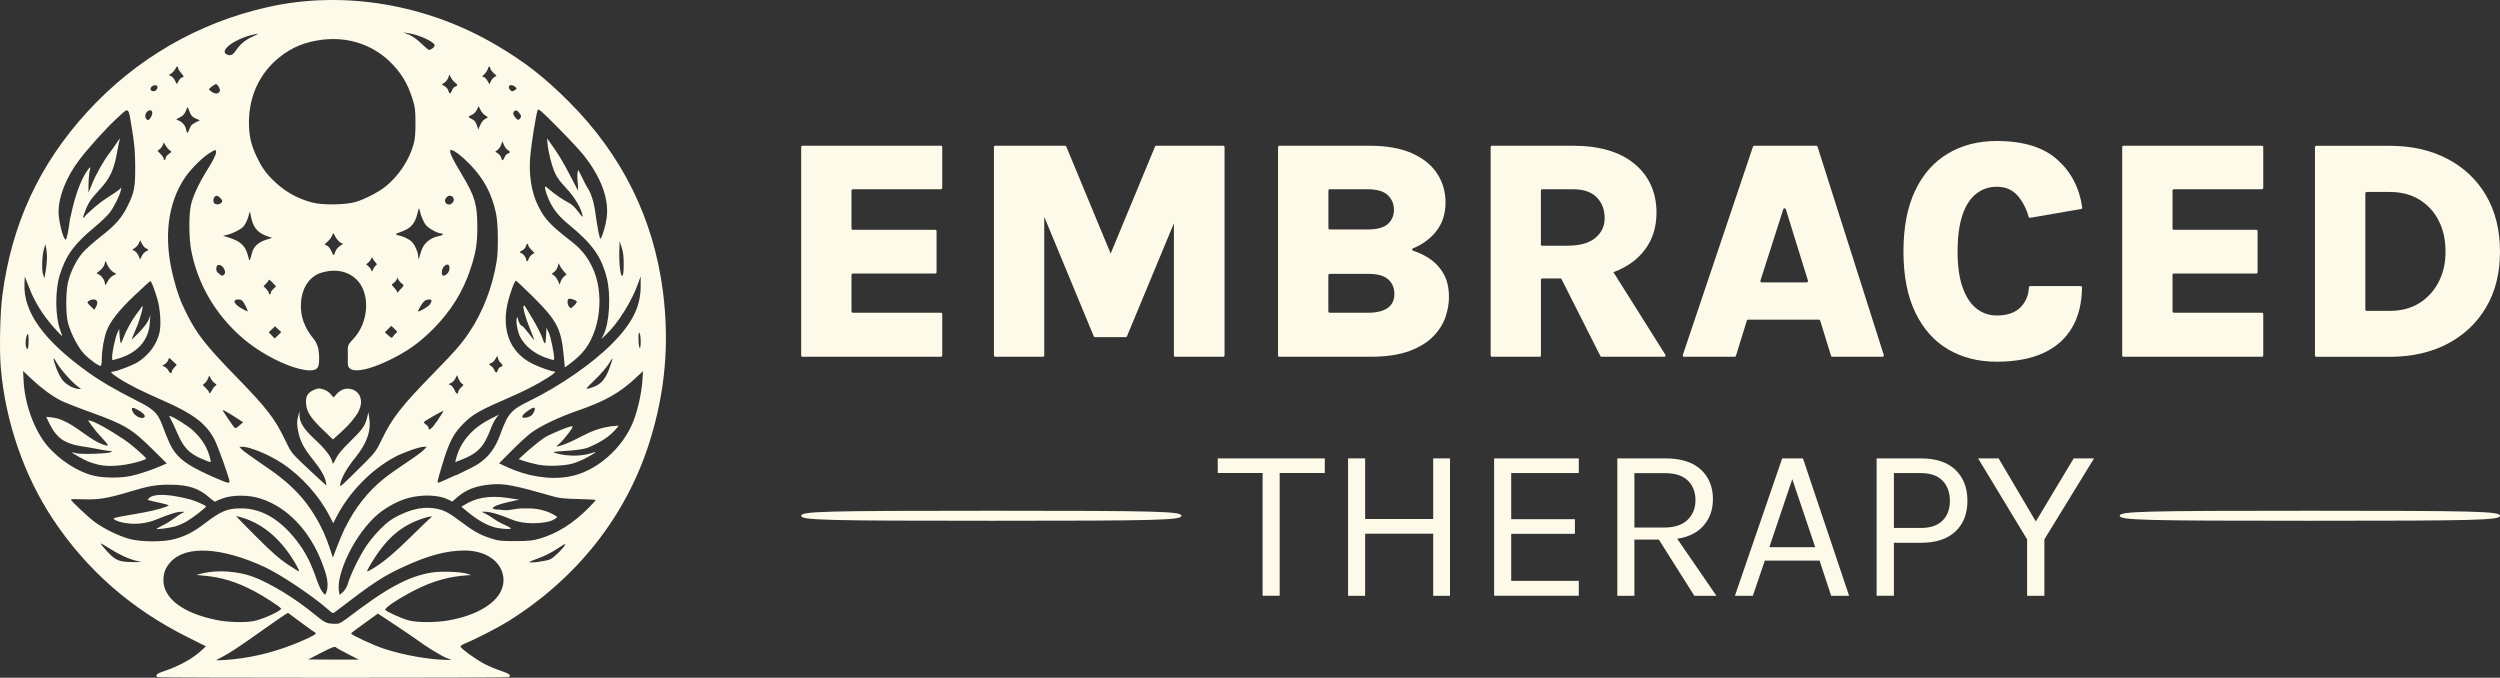
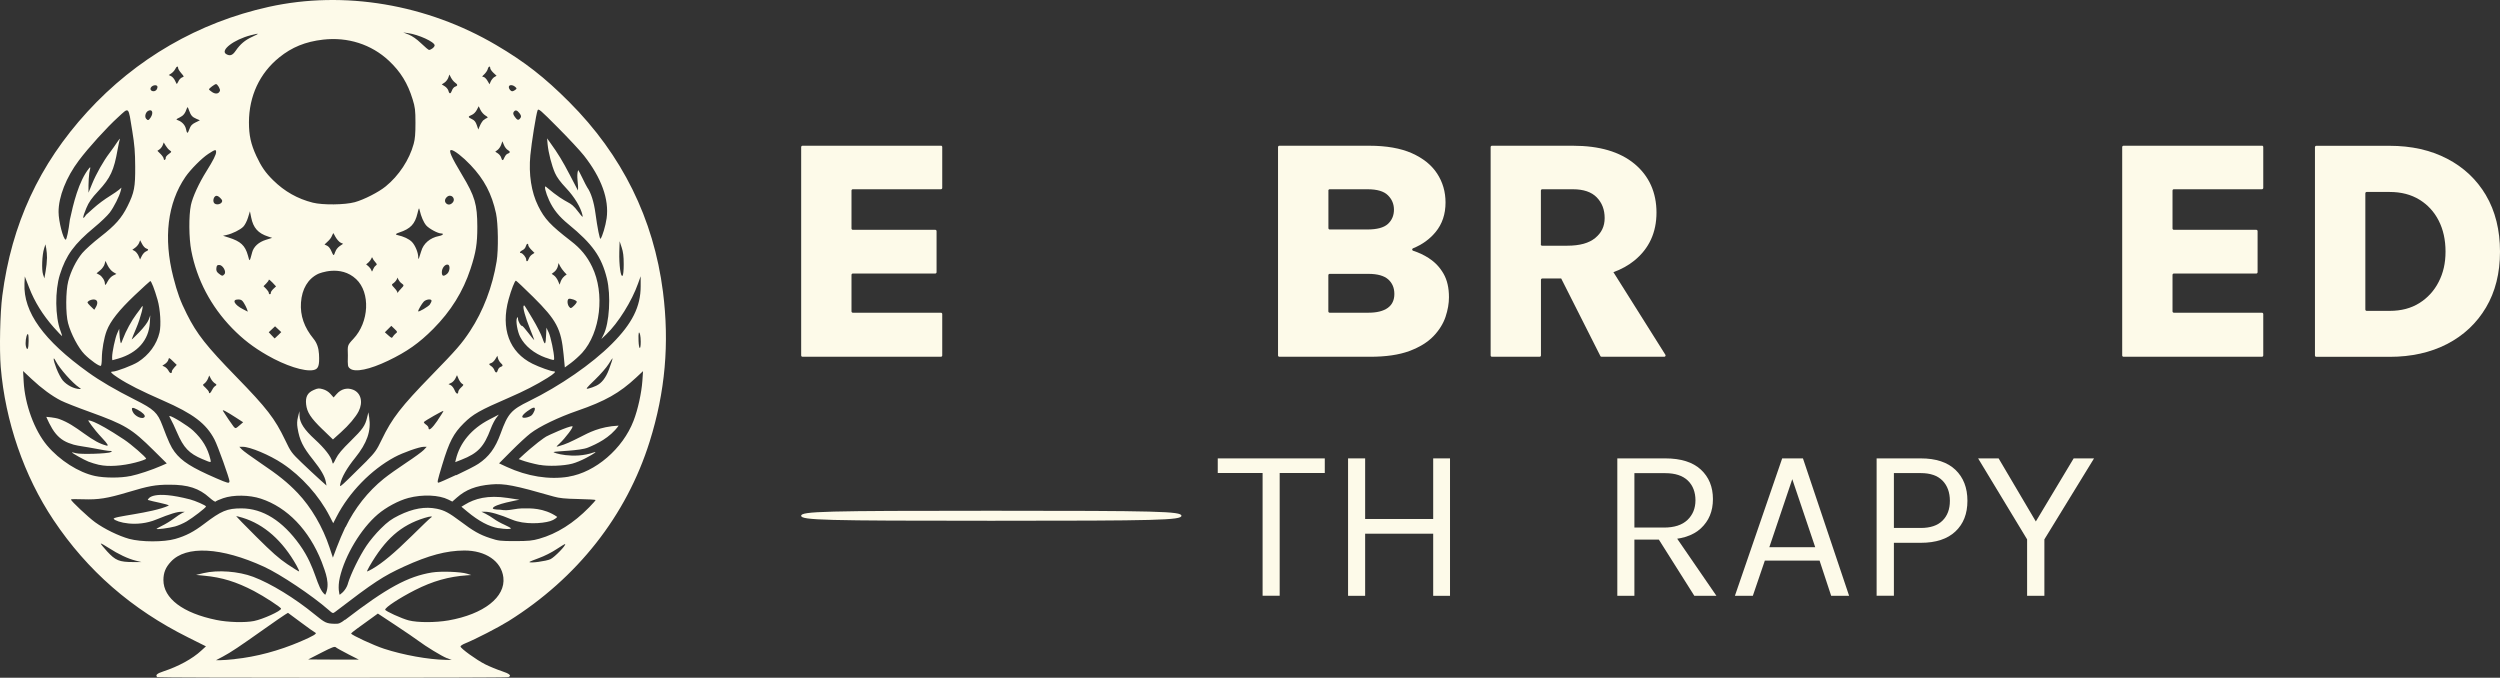
<svg xmlns="http://www.w3.org/2000/svg" id="Layer_2" width="379.1" height="102.77" viewBox="0 0 379.1 102.77">
  <rect x="0" y="0" width="379.1" height="102.77" fill="#333333" stroke="none" />
  <g id="Layer_1-2">
    <path id="path1-30" d="M23.82,102.65c-.28-.28,0-.53.95-.84,2.28-.75,4.42-1.91,5.75-3.15l.71-.65-2.7-1.35c-8.57-4.27-15.28-10.12-20.42-17.81C3.65,72.18.79,63.88.11,55.64c-.22-2.69-.1-8.2.24-10.8,1.41-10.85,5.6-19.91,12.88-27.87C20.63,8.88,30.1,3.4,40.76,1.04c11.4-2.52,23.94-.41,34.48,5.79,4.34,2.55,7.35,4.9,11.08,8.64,8.02,8.03,12.8,17.71,14.21,28.75,1,7.86.35,15.21-2.02,22.76-3.52,11.21-10.95,20.66-21.39,27.2-1.54.96-5.04,2.76-6.55,3.37-.41.16-.74.38-.74.48,0,.29,2.42,2.04,3.75,2.71.66.33,1.78.79,2.48,1.02,1.23.4,1.57.71,1.03.92-.34.13-53.12.12-53.25,0h0l-.02-.03ZM35.59,99.94c3.27-.34,6.71-1.26,10-2.67,1.93-.83,2.56-1.21,2.22-1.34-.11-.04-1.09-.73-2.17-1.54l-1.97-1.46-.43.26c-.24.14-1.65,1.12-3.14,2.17-3.87,2.74-5.08,3.55-6.28,4.19l-1.06.56h.68c.37,0,1.35-.07,2.16-.16h-.01ZM52.78,99.19c-.9-.46-1.73-.92-1.85-1.03-.17-.17-.55-.03-2.19.81-1.09.56-1.99,1.02-2.01,1.03,0,.01,1.71.02,3.83.02h3.85l-1.64-.83h0ZM67.78,99.81c-.8-.31-3.23-1.8-4.33-2.63-.4-.31-1.95-1.36-3.44-2.35l-2.71-1.79-1.13.82c-.62.45-1.53,1.11-2.02,1.46s-.9.69-.9.75c0,.21,3.47,1.82,5,2.31,2.91.95,6.7,1.63,9.3,1.68l.94.02-.7-.28h-.01ZM52.34,93.99c6.3-4.84,9.52-6.59,13.17-7.18,1.38-.22,4.35-.11,5.32.19l.63.2-.63.04c-2.79.19-5.2.87-7.92,2.25-2.35,1.2-4.5,2.61-4.5,2.96,0,.21,2.52,1.36,3.59,1.63,1.34.34,4.02.34,6,0,5.36-.94,8.68-3.54,8.33-6.52-.29-2.46-2.69-4.1-5.95-4.08-2.72.02-5.38.73-9.08,2.42-3.23,1.48-4.58,2.37-10.47,6.88-.35.27-.37.26-1.01-.3-2.46-2.16-7.35-5.43-9.78-6.54-6.47-2.97-11.83-3.26-14.13-.76-.81.87-1.12,1.66-1.13,2.77,0,2.79,2.94,5.02,8.04,6.06,1.75.36,4.32.43,5.69.16,1.36-.27,4.11-1.52,4.11-1.87,0-.2-2.55-1.86-4.11-2.68-2.68-1.4-4.86-2.07-7.53-2.32l-1.25-.12,1.12-.27c2.18-.52,5.32-.28,7.55.56,2.67,1.01,6.29,3.22,9.33,5.71,1.56,1.28,1.78,1.38,3.03,1.41.63.02.84-.07,1.56-.62h0l.02.02ZM48.77,85.18c-1.91-4.82-5.2-8.24-9.2-9.56-1.74-.58-4.2-.61-5.74-.07-.58.2-1.09.43-1.14.51s-.45-.18-.89-.57c-1.62-1.46-3.28-2-6.13-1.99-2.09,0-3.13.19-6.28,1.14-3.1.93-4.48,1.15-6.73,1.07-1.05-.04-1.91-.03-1.91.03,0,.22,2.64,2.7,3.67,3.45,1.42,1.03,3.58,2.08,5.16,2.52,1.82.5,5.27.51,7,.01,1.63-.47,2.8-1.08,4.38-2.28,2.6-1.98,3.48-2.35,5.65-2.35,3.24,0,6.24,1.88,8.85,5.54,2.56,3.59,2.47,6.46,3.86,7.57.82-1.59.04-3.41-.54-5h0v-.02ZM23.72,80.2s.39-.26.86-.48,1.26-.7,1.76-1.07,1.07-.76,1.29-.86l.39-.18h-.48c-.64-.02-1.7.3-3.84,1.17-2.98,1.24-6.07.39-6.45-.09-.31-.39,5.72-.84,8.34-2.02,0-.21-2.53-.63-3.18-.86.08-.27.77-1.53,6.41-.08.78.2,2.42.92,2.42,1.07,0,.18-1.99,1.71-2.94,2.27-.49.29-1.28.63-1.75.76-.93.25-2.81.5-2.81.36h-.02ZM52.75,88.5c.49-1.57,1.75-4.14,2.81-5.73.49-.74,1.47-1.92,2.19-2.62,1.04-1.03,1.59-1.43,2.74-2,2.14-1.05,3.98-1.37,5.77-1,1.14.24,1.84.62,3.51,1.87,2.01,1.52,2.98,2.07,4.55,2.58,1.27.42,1.54.45,3.79.45,2.04,0,2.62-.06,3.67-.36,2.66-.75,5.21-2.36,7.56-4.76.55-.56.99-1.06.98-1.11,0-.05-1.2-.12-2.64-.15-2.03-.04-2.86-.13-3.71-.37-5.95-1.71-7.51-2.02-9.51-1.84-2.29.2-3.81.78-5.19,2l-.68.6-.6-.3c-1.4-.71-3.91-.82-6.06-.25-1.48.39-3.39,1.41-4.65,2.49-2.54,2.17-4.96,6.19-5.75,9.58-.37,1.6-.03,2.61-.03,2.61,0,0,.89-.5,1.26-1.67h0v-.02ZM75.6,80.1c-1.45-.25-3.01-1.08-4.73-2.51l-.9-.75.51-.31c1.51-.92,3.46-1.49,6.53-1.02l1.76.27s-4.02.7-4.04,1.31c0,.2,1.11.2,1.11.2,1.49.27,2.01-.25,3.88-.2.45.01,2.75-.14,4.77,1.29,0,.06-.43.45-1.05.64-1.26.39-3.95.54-5.76-.21-1.91-.8-3.35-1.22-4.15-1.21h-.52l.63.31c.34.17.91.52,1.25.77s1.06.66,1.6.89c.54.24.98.49.98.55,0,.15-.91.13-1.88-.04v.02ZM44.97,85.76c-2.11-3.77-4.91-6.25-8.19-7.25-.51-.16-.95-.26-.97-.24-.02.02,1.34,1.42,3.04,3.11,2.38,2.37,3.45,3.32,4.72,4.17.9.6,1.7,1.1,1.77,1.1s-.09-.4-.37-.89ZM56.5,86.24c1.49-.86,3.3-2.37,5.93-4.96,1.48-1.46,2.78-2.71,2.89-2.77.44-.27-.04-.25-.95.03-3.6,1.12-5.96,3.2-8.37,7.38-.24.41-.38.74-.33.74s.43-.19.84-.42h0ZM20.59,85.02c-1.17-.29-2.66-.99-4.1-1.93-.67-.44-1.21-.73-1.21-.66s.43.6.96,1.18c1.27,1.38,1.84,1.62,3.96,1.62h1.25s-.86-.21-.86-.21ZM83.48,84.79c.62-.3,2.39-2.12,2.22-2.29-.03-.03-.62.32-1.31.78-.73.49-1.85,1.05-2.68,1.35-.78.28-1.43.55-1.43.59,0,.22,2.56-.12,3.2-.43h0ZM52.4,79.94c1.38-2.86,3.39-5.41,5.81-7.36.66-.53,2.19-1.62,3.39-2.41s2.39-1.66,2.65-1.93l.46-.49h-.44c-.67,0-3.16.88-4.44,1.57-3.56,1.92-6.88,5.33-8.79,9.03l-.51.99-.55-1.07c-1.56-3.05-4.26-6.07-7.16-7.99-1.92-1.28-4.9-2.53-6.02-2.53h-.51l.38.4c.21.22,1.41,1.1,2.67,1.95,2.89,1.95,4.26,3.05,5.8,4.66,2.03,2.13,3.81,5.16,4.83,8.26l.51,1.54.59-1.57c.32-.86.91-2.24,1.3-3.06h.03ZM55.64,69.86c1.23-1.25,1.49-1.61,2.24-3.18,1.57-3.26,2.93-5.01,7.58-9.79,3.77-3.87,4.56-4.78,5.82-6.69,2-3.04,3.4-6.72,4.03-10.57.29-1.75.23-5.75-.09-7.26-.65-3-1.79-5.16-3.86-7.34-1.16-1.23-2.51-2.28-2.93-2.28-.46,0-.02,1.01,1.64,3.78,1.95,3.25,2.3,4.44,2.31,7.86,0,2.57-.2,3.85-1.03,6.38-1.14,3.46-2.97,6.4-5.66,9.11-2.14,2.15-3.98,3.45-6.84,4.82-2.8,1.34-5.01,1.8-5.77,1.19-.35-.28-.37-.38-.33-1.98-.03-1.52-.13-1.5.83-2.52,2.4-2.54,2.61-7.01.43-9.06-2.37-2.23-5.6-.88-5.79-.79-1.53.75-2.43,2.27-2.58,4.33-.14,1.98.48,3.77,1.91,5.51q.74.9.82,2.3c.1,1.77-.08,2.3-.86,2.44-1.36.26-4.24-.67-6.99-2.25-2.14-1.23-3.69-2.43-5.33-4.11-3.21-3.31-5.33-7.34-6.18-11.73-.37-1.91-.4-5.32-.06-6.93.26-1.24,1.21-3.31,2.37-5.16,1.02-1.63,1.45-2.49,1.45-2.88,0-.44-.13-.41-1.19.28-.98.64-2.68,2.35-3.46,3.48-2.72,3.97-3.36,9.28-1.84,15.21.62,2.41,1.07,3.64,2.05,5.59,1.52,3.04,2.97,4.87,7.48,9.5,4.66,4.78,5.87,6.35,7.43,9.61.86,1.8.96,1.94,2.52,3.44.9.86,2.11,1.99,2.69,2.51l1.06.95-.1-.55c-.16-.87-.74-1.86-1.95-3.38-1.53-1.91-2.04-2.95-2.34-4.8-.1-.61-.08-1.11.07-1.7l.21-.84.02.7c.03,1.05.72,2.1,2.34,3.58,1.46,1.34,2.43,2.57,2.61,3.36.11.45.12.44.57-.47.33-.67.95-1.4,2.22-2.64,1.85-1.82,2.21-2.33,2.51-3.59l.19-.78.12.76c.32,2.06-.31,3.89-2.12,6.14-1.26,1.56-2.07,2.98-2.26,3.96-.1.52-.07.51,1.27-.78.76-.73,2-1.95,2.77-2.73h0ZM48.92,65.13c-1.8-1.74-2.37-2.62-2.5-3.82-.12-1.14.21-1.76,1.15-2.17.63-.28.79-.29,1.4-.12.43.12.86.39,1.15.72l.47.53.47-.53c.67-.76,1.59-1,2.49-.64,1.18.47,1.54,1.87.84,3.26-.44.87-1.48,2.11-2.7,3.2l-1.2,1.08-1.57-1.52h0ZM34.81,73.02c0-.44-1.78-5.41-2.29-6.38-1.27-2.42-3.22-3.9-7.79-5.9-3.35-1.47-5.3-2.45-6.84-3.46-1.06-.7-1.26-.93-.8-.93.54,0,3.04-.95,3.84-1.46,1.66-1.06,2.84-2.67,3.26-4.47.26-1.11.12-3.5-.3-4.96-.46-1.61-.96-2.89-1.11-2.84-.07.03-1.14,1.01-2.38,2.18-2.35,2.23-3.67,3.9-4.22,5.35-.41,1.06-.73,2.9-.74,4.19,0,.58-.07,1.08-.14,1.13-.21.13-1.58-.83-2.48-1.74-.93-.94-2.07-3.1-2.5-4.73-.38-1.42-.36-4.82.02-6.33.39-1.53,1.22-3.19,2.13-4.29.43-.51,1.67-1.63,2.77-2.48,2.25-1.75,3.2-2.83,4.1-4.64,1.02-2.06,1.18-2.88,1.16-6.02-.01-2.18-.1-3.27-.44-5.36-.62-3.85-.44-3.67-2.15-2.11-1.73,1.57-4.51,4.64-5.95,6.56-1.92,2.55-3.09,5.51-3.08,7.82,0,1.41.72,4.19,1.08,4.19.15,0,.43-1.33.64-3.05.49-2.26,1.32-5.85,2.93-7.8.32-.39.08.29.01.73-.06.45-.12,1.3-.12,1.91v1.09l.54-1.33c.64-1.56,1.73-3.48,2.65-4.69.36-.47.88-1.21,1.16-1.64.28-.43.46-.64.4-.47s-.2.88-.33,1.56c-.56,3.18-1.09,4.33-2.91,6.29-1.08,1.16-1.45,1.7-1.84,2.62-.61,1.47-.63,1.93-.03,1.01l.43-.38.61-.55c.83-.74,1.69-1.38,2.72-2.02.47-.29,1.03-.68,1.23-.85l.37-.32-.11.47c-.19.8-1.02,2.46-1.67,3.32-.34.45-1.39,1.46-2.33,2.23-3.07,2.54-4.31,4.25-5.23,7.18-.76,2.42-.72,6.39.09,8.51.16.42.27.79.25.82-.02.02-.6-.59-1.29-1.36-1.64-1.86-2.89-3.87-3.7-5.98l-.67-1.72-.05,1.1c-.18,4.31,2.9,8.59,9.66,13.44,1.82,1.31,4.15,2.67,7.07,4.14s3.45,1.96,4.19,3.93c.91,2.41,1.29,3.25,1.84,3.98,1.07,1.43,2.59,2.4,6.36,4.03,1.68.73,1.95.8,1.95.48h.03ZM30.71,69.63c-2.05-.87-2.87-1.73-3.87-4.06-.34-.8-.76-1.68-.93-1.97s-.27-.53-.22-.53c.4,0,2.81,1.49,3.6,2.23,1.42,1.33,2.2,2.63,2.62,4.37.12.52.13.52-1.19-.04h0ZM17,54.18c0-.76.46-2.95.78-3.65l.3-.67.03.7c.02.39.07.91.13,1.17.1.47.1.46.39-.31.45-1.21,1.34-2.84,2.04-3.76.35-.45.71-.96.81-1.11.45-.73-.16,1.69-.81,3.19-.38.9-.7,1.68-.7,1.73s.52-.44,1.16-1.11c.7-.73,1.26-1.47,1.41-1.87l.25-.67-.07,1.14c-.16,2.62-1.87,4.56-4.77,5.41-.47.14-.87.25-.9.25s-.05-.2-.05-.45h0ZM69.19,72.06c1.37-.64,2.88-1.41,3.34-1.72,1.61-1.07,2.57-2.37,3.38-4.59,1.1-3.03,1.6-3.6,4.31-4.92,4.69-2.3,9.53-5.64,12.57-8.69,3.08-3.08,4.37-5.67,4.36-8.74v-1.51l-.39,1.09c-.94,2.67-3.02,6.01-4.83,7.73l-.74.7.32-.63c.9-1.75,1.15-5.98.52-8.55-.82-3.31-2.17-5.22-5.84-8.23-1.42-1.16-2.28-2.23-2.92-3.62-.55-1.2-.82-2.35-.47-2.05,3.65,3.08,3.4,1.81,4.93,3.84.59.78.68.86.6.47-.26-1.18-1.22-2.78-2.48-4.11-.87-.92-1.41-1.65-1.69-2.29-.5-1.12-1-3.09-1.12-4.35l-.08-.91.43.6c1.25,1.73,1.92,2.84,3.03,4.97l1.22,2.34c.11-.99-.29-2.15.03-3.1.14.09,1.14,2.29,1.37,2.62.57.79,1.02,2.21,1.25,3.92.3,2.24.66,4.01.77,3.88.27-.3.77-1.97.93-3.12.39-2.87-.79-6.13-3.45-9.51-.54-.69-2.31-2.59-3.93-4.22-2.68-2.7-2.96-2.94-3.09-2.63-.22.54-.92,4.91-1.1,6.82-.27,2.88.15,5.6,1.19,7.69.98,1.98,1.85,2.9,4.95,5.3,1.51,1.16,2.46,2.32,3.23,3.92,1.95,4.02,1.27,9.96-1.51,13.04-.42.46-1.18,1.15-1.69,1.53l-.94.69-.19-1.99c-.37-3.88-1.06-5.18-4.62-8.71-1.37-1.35-2.54-2.46-2.61-2.46-.17,0-.7,1.37-1.1,2.81-1.23,4.46.1,8.05,3.62,9.79,1,.5,2.82,1.15,3.2,1.15.45,0,.16.31-.94,1-1.7,1.06-3.52,1.99-5.8,2.98-4.47,1.93-5.49,2.51-6.88,3.89-1.56,1.55-2.21,2.79-3.27,6.3-.76,2.53-.8,2.71-.56,2.71.09,0,1.28-.52,2.65-1.16h0l.04.03ZM69.13,69.66c.6-2.53,2.38-4.65,5.06-6.04l1.45-.75-.41.54c-.22.29-.59,1.01-.81,1.6-1.04,2.76-1.95,3.72-4.44,4.7l-.95.37s.1-.42.1-.42ZM82.77,54.25c-1.76-.63-3.18-1.78-3.89-3.16-.42-.81-.7-2.47-.49-2.84.14-.23.16-.22.16.09,0,.39.45,1.16.61,1.07.06-.03.49.46.96,1.08s.88,1.12.9,1.1c.02-.02-.28-.8-.66-1.75-.69-1.69-1.13-3.29-.95-3.47.11-.11-.01-.3,1.35,1.97.64,1.06,1.31,2.39,1.5,2.96.39,1.16.49,1.04.56-.67l.04-.94.35.74c.3.64.82,3.1.82,3.91,0,.34-.01.34-1.26-.1h0ZM19.75,72.2c1.24-.26,3.29-.94,4.7-1.56l.84-.37-1.98-1.96c-3.35-3.32-4.32-3.9-9.74-5.86-1.87-.67-3.81-1.44-4.32-1.7-1.36-.69-2.95-1.86-4.44-3.26l-1.31-1.23.09,1.64c.19,3.45,1.63,7.36,3.54,9.64,1.91,2.27,4.8,4.11,7.28,4.64,1.45.31,3.88.32,5.33.01h0ZM15.05,70.5c-.52-.12-1.25-.34-1.64-.5-.66-.26-2.5-1.29-2.5-1.4,0-.03.26.03.59.12.74.21,4.87.08,5.28-.16.28-.16.26-.18-.13-.18-.24,0-1.29-.17-2.34-.38s-2.48-.38-3.14-.57c-1.14-.33-1.94-.75-2.7-1.65-.77-.89-1.45-2.57-1.45-2.57,0,0,1.32.1,1.93.32,1.37.49,2.42,1.22,3.77,2.19,1.56,1.12,2.37,1.56,3.43,1.85q.56.15-.62-1.1c-1.51-1.6-2.16-2.71-2.16-2.71,0,0,.6-.32,5.44,2.89,1.1.73,3.33,2.67,3.35,2.9,0,.09-.73.36-1.63.59-2,.52-4.15.66-5.47.35h-.01ZM86.22,72.28c4.06-.66,8.22-4.23,9.85-8.47.66-1.7,1.21-4.22,1.34-6.05l.1-1.48-1.04.97c-2.52,2.35-4.7,3.58-8.93,5.04-2.84.98-5.74,2.37-7.11,3.43-.56.43-1.86,1.63-2.88,2.66l-1.87,1.88,1.16.54c3.12,1.44,6.43,1.97,9.37,1.49h.01ZM81.85,70.51c-1.1-.22-2.15-.5-2.79-.74l-.4-.15c2.52-2.37,3.94-3.29,4.16-3.42.22-.14,3.43-1.61,3.97-1.56.28.02-1.07,1.81-1.96,2.63-.51.47-.53.51-.17.41,1.24-.35,1.79-.64,3.43-1.46,1.1-.55,2.79-1.53,5.72-1.68-1.31,1.87-3.43,2.83-4.65,3.33s-4.87.54-5.2.67c-.25.1,3.04,1.15,6.09.06.63-.22,0,.22-1.17.84-.64.34-1.59.74-2.11.87-1.29.34-3.68.43-4.92.18h0v.02ZM66.36,63.73c.52-.75.91-1.39.88-1.42-.07-.07-2.85,1.51-2.96,1.69-.04.07.1.24.31.38s.39.36.39.49c0,.55.52.13,1.39-1.13h0ZM36.35,64.48l.52-.45-1.1-.71c-1.46-.94-2.12-1.29-1.96-1.01.3.5,1.39,2.11,1.6,2.36.3.35.32.35.94-.19ZM21.93,63.21c.14-.23-.3-.67-1.1-1.1-.78-.42-.98-.34-.72.29.3.73,1.53,1.28,1.82.81ZM80.61,62.98c.16-.14.35-.46.44-.71.22-.64-.16-.6-1.11.1-.92.68-1,1.09-.18.96.31-.05.69-.21.85-.35h0ZM69.5,59.38c0-.13.19-.41.43-.63.4-.37.41-.41.14-.56-.16-.09-.39-.42-.53-.73l-.24-.57-.24.49c-.13.27-.42.58-.64.68l-.41.19.34.16c.19.09.45.43.59.77.23.58.55.69.55.19h.01ZM32.16,59.15c.11-.26.34-.55.51-.64q.31-.17-.05-.36c-.2-.11-.48-.42-.63-.7l-.26-.51-.2.49c-.11.27-.35.59-.52.71-.31.22-.31.23.18.68.27.25.49.54.49.63,0,.34.28.16.47-.3h0ZM11.99,58.75c-1.02-.68-2.94-2.85-3.52-3.96-.48-.94-.43-.25.09,1.09.27.7.71,1.52.97,1.82.63.72,1.68,1.26,2.53,1.29.27.01.26-.02-.08-.24h.01ZM90.42,58.49c.8-.37,1.44-1.19,1.91-2.43.38-1,.61-1.74.55-1.74-.02,0-.3.41-.6.9s-1.23,1.56-2.06,2.36c-1.38,1.33-1.46,1.45-.99,1.34.28-.06.82-.25,1.2-.43h-.01ZM26.06,56.31c0-.1.17-.36.37-.58l.37-.4-.59-.57c-.58-.56-.59-.56-.68-.21-.05.2-.27.48-.5.63l-.41.27.37.18c.2.1.46.38.58.61.2.41.5.45.5.07h0ZM75.5,56.12c.05-.21.24-.42.41-.48.39-.12.39-.27.01-.61-.16-.15-.34-.45-.4-.68l-.1-.4-.31.51c-.17.28-.45.55-.62.59-.39.1-.39.23.01.48.18.11.38.37.46.58.19.49.41.49.53,0h0ZM4.34,51.71c0-.86-.05-1.16-.17-1.03-.22.22-.37,1.33-.24,1.84.2.79.41.39.41-.8h0ZM97.16,51.82c0-.39-.04-.86-.09-1.05-.19-.71-.29-.32-.24.93.05,1.35.33,1.46.33.13h0ZM42.16,50.85l.49-.49-.47-.44-.47-.44-.48.45-.48.45.43.46c.24.25.44.47.46.48,0,0,.25-.2.52-.48h0ZM60.01,50.57c.28-.23.28-.25-.19-.7l-.48-.46-.49.49-.49.49.53.47c.47.42.54.44.67.21.08-.14.28-.37.44-.5h.01ZM37.45,46.86c-.09-.24-.3-.66-.48-.94-.26-.41-.41-.51-.85-.51-1.01,0-.6.81.77,1.5.36.18.66.34.68.35s-.04-.17-.13-.41h0ZM65.19,46.16c.13-.19.25-.44.25-.55,0-.34-.86-.23-1.2.15-.3.33-.83,1.24-.83,1.44s1.56-.71,1.79-1.04h-.01ZM14.58,46.5c.33-.64.18-1.09-.38-1.09-.24,0-.56.1-.73.22-.29.22-.29.24.24.78.3.31.56.56.58.56s.15-.21.29-.48h0ZM87.47,45.77c0-.22-1.02-.58-1.25-.44-.25.15-.19.88.09,1.2.24.27.27.26.7-.14.25-.23.45-.51.45-.61h.01ZM41.06,44.4c0-.13.18-.39.4-.6l.4-.37-.55-.59c-.3-.32-.55-.51-.55-.41s-.18.35-.4.57l-.4.4.4.4c.22.22.4.49.4.61s.07.21.16.21.16-.1.16-.23h-.02ZM60.84,43.74c.4-.4.47-.49.1-.74-.5-.34-.66-.92-.66-.92,0,0-.11.54-.75.96-.16.11-.12.22.2.54.59.59.56.89.56.89,0,0-.03-.14.56-.73h0ZM16.36,42.62c.17-.34.52-.7.8-.84l.49-.24-.49-.29c-.27-.16-.64-.6-.83-.99l-.34-.7-.13.49c-.07.27-.37.7-.67.94l-.55.45.41.22c.42.22.85.89.85,1.31,0,.39.13.29.46-.36h0ZM85.57,41.88l.36-.25-.38-.41c-.21-.23-.49-.62-.62-.87l-.23-.46-.11.5c-.06.27-.29.64-.52.82l-.41.32.36.25c.2.14.46.5.6.82l.24.57.17-.5c.1-.28.34-.62.54-.76h0v-.03ZM7.13,39.16c0-.47-.05-1.14-.12-1.48l-.12-.63-.2.63c-.31.96-.4,3.22-.16,3.93l.2.6.19-1.09c.11-.6.2-1.48.2-1.95h.01ZM94.58,40.05c0-1.18-.08-1.84-.31-2.53l-.31-.94-.05,1.64c-.05,1.92.21,3.88.49,3.6.11-.11.18-.78.18-1.77h0ZM34.04,41.57c.32-.38-.26-1.39-.79-1.39-.32,0-.4.08-.44.49-.04.38.05.57.37.82.5.4.59.4.86.08h0ZM67.78,41.54c.44-.35.53-1.33.13-1.41-.42-.09-.91.52-.91,1.14s.24.7.78.27h0ZM56.96,40.29c.24-.18.23-.22-.06-.55-.18-.19-.36-.46-.4-.59-.06-.18-.11-.17-.2.08-.07.17-.27.44-.45.59l-.33.27.33.27c.18.15.38.41.45.59.11.3.12.29.26-.08.08-.21.26-.48.4-.58h0ZM38.23,38.28c.24-.89.99-1.57,2.11-1.92l.93-.29-.61-.2c-1.52-.49-2.26-1.32-2.57-2.89l-.19-.94-.29.95c-.16.53-.48,1.15-.72,1.39-.46.47-1.66,1.06-2.53,1.25l-.54.12.85.27c1.82.57,2.5,1.2,2.92,2.7.28,1.02.24,1.04.65-.45h-.01ZM80.19,39.24c.05-.21.27-.5.48-.64l.38-.25-.47-.47c-.26-.26-.47-.57-.47-.69,0-.37-.27-.25-.38.17-.05.22-.27.48-.49.57-.38.17-.53.44-.24.44.25,0,.79.66.79.97,0,.42.26.34.38-.11h.02ZM22.12,38.14c.44-.19.45-.34.04-.47-.17-.05-.45-.36-.61-.67l-.3-.57-.16.41c-.09.22-.35.55-.59.72l-.43.31.35.19c.19.1.46.44.59.74l.23.55.26-.53c.14-.29.42-.6.61-.68h0ZM63.87,38.11c.32-1.18,1.35-2.06,2.71-2.32.59-.11.8-.39.31-.39s-1.84-.73-2.26-1.22c-.4-.47-.77-1.34-.99-2.29-.1-.44-.12-.41-.33.45-.39,1.64-1.05,2.35-2.78,2.92q-.78.26-.32.37c1.03.23,1.8.6,2.25,1.05.49.5.95,1.59.96,2.3,0,.36.02.37.14.09.07-.17.21-.61.31-.97h0ZM50.85,38.18c.08-.3.36-.65.66-.86l.52-.35-.39-.18c-.21-.1-.57-.5-.79-.9-.33-.6-.28-.64-.41-.35-.09.21-.24.6-.62.96l-.61.58.39.18c.23.1.49.44.64.8.13.34.29.62.35.62s.18-.23.25-.51h.01ZM33.62,30.68c.14-.22.09-.35-.23-.67-.26-.26-.49-.36-.66-.3-.35.14-.5.79-.25,1.09s.92.23,1.15-.13h-.01ZM53.8,30.66c1.38-.38,3.62-1.52,4.68-2.39,2-1.62,3.6-4.05,4.25-6.45.21-.76.27-1.57.27-3.2,0-1.91-.06-2.37-.43-3.56-.74-2.42-1.82-4.18-3.6-5.85-2.66-2.49-6.24-3.63-9.98-3.2-2.68.31-4.72,1.14-6.65,2.7-2.97,2.4-4.58,5.86-4.59,9.83,0,1.99.29,3.31,1.12,5.11.76,1.63,1.38,2.53,2.55,3.68,1.72,1.7,3.71,2.82,6.01,3.4,1.5.38,4.87.34,6.36-.07h.01ZM68.63,30.73c.56-.62-.24-1.43-.86-.86-.34.31-.39.7-.11.97.27.27.66.23.97-.11h0ZM25.12,23.92c0-.12.21-.38.47-.56.46-.34.46-.35.14-.57-.18-.12-.45-.44-.61-.71l-.29-.48-.15.4c-.08.22-.3.51-.48.64l-.33.23.48.48c.26.26.48.59.48.73s.07.21.16.16.16-.2.16-.32h-.03ZM76.51,23.86c.09-.25.3-.5.48-.56.41-.13.41-.34,0-.56-.18-.1-.44-.43-.57-.75l-.24-.57-.18.52c-.1.29-.34.64-.54.79l-.36.27.4.26c.22.15.45.44.5.65.13.51.31.49.5-.07h0v.02ZM29.63,18.58l.68-.34-.52-.22c-.64-.27-.85-.51-1.13-1.3-.18-.51-.23-.56-.32-.3-.26.77-.52,1.11-1.09,1.39-.6.29-.6.3-.23.44.58.21,1.05.73,1.17,1.27.17.79.26.81.52.08.2-.55.39-.76.93-1.03h0ZM73.35,18.2c.16-.14.4-.28.52-.32.16-.05.08-.16-.26-.36-.27-.16-.6-.54-.75-.85l-.27-.56-.29.56c-.17.33-.49.65-.77.76-.6.25-.59.34.03.63.37.17.57.41.74.91l.23.67.25-.59c.14-.33.39-.71.55-.85h.02ZM22.84,17.83c.47-.72.25-1.35-.37-1.02-.4.21-.57.87-.32,1.18.27.32.39.29.68-.15h0ZM78.94,17.86c.12-.2.08-.36-.16-.69-.37-.49-.65-.55-.89-.18-.12.19-.07.38.19.75.37.52.58.55.85.13h.01ZM33.35,13.77c.09-.24-.37-1.02-.59-1.02-.19,0-1.07.65-1.07.8,0,.06.23.25.5.43.52.33.99.25,1.16-.21ZM68.54,13.7c.09-.25.3-.5.48-.56.42-.13.41-.32-.02-.62-.19-.13-.46-.46-.6-.73l-.25-.49-.17.48c-.09.26-.35.6-.58.75l-.41.27.45.28c.25.15.5.46.56.68.13.53.34.51.54-.05h0ZM23.69,13.66c.1-.1.19-.32.19-.48,0-.38-.75-.32-1,.09-.28.45.42.79.81.39ZM78.13,13.63c.26-.2.26-.22-.01-.46-.39-.35-.96-.34-.96.02,0,.31.29.66.54.65.09,0,.29-.1.44-.21h-.01ZM27.07,12.29c.13-.25.38-.5.56-.56.31-.1.3-.12-.15-.64-.26-.3-.47-.64-.47-.77,0-.36-.24-.27-.44.15-.1.21-.36.5-.58.65l-.4.26.36.17c.2.1.46.4.59.68s.25.51.27.51.14-.2.27-.45h0ZM74.96,11.69l.34-.2-.48-.45c-.26-.25-.48-.56-.48-.7,0-.39-.27-.29-.38.14-.05.21-.29.56-.52.78-.35.32-.38.4-.15.4.15,0,.43.25.61.56l.33.56.19-.44c.11-.24.35-.53.53-.65h.01ZM35.73,7.71c.71-1.03,1.42-1.62,2.52-2.13,1.17-.54,1.13-.58-.21-.24-2.58.66-4.71,2.3-3.73,2.87.56.32.95.19,1.42-.5ZM65.56,7.35c.19-.13.35-.34.35-.47,0-.52-2.44-1.64-4.06-1.86l-.7-.1.84.33c.54.22,1.2.68,1.88,1.33.57.55,1.11,1,1.2,1s.32-.1.51-.24h-.02Z" fill="#fdfae9" />
    <path d="M142.68,22.1h-20.99c-.11,0-.2.09-.2.2v31.6c0,.11.09.2.2.2h20.99c.11,0,.2-.09.2-.2v-6.28c0-.11-.09-.2-.2-.2h-13.36c-.11,0-.2-.09-.2-.2v-5.54c0-.11.09-.2.2-.2h12.5c.11,0,.2-.09.2-.2v-6.23c0-.11-.09-.2-.2-.2h-12.5c-.11,0-.2-.09-.2-.2v-5.75c0-.11.09-.2.2-.2h13.36c.11,0,.2-.09.2-.2v-6.21c0-.11-.09-.2-.2-.2h0Z" fill="#fdfae9" />
-     <path d="M185.49,22.1h-10.16c-.08,0-.15.05-.18.12l-6.73,16.23-6.73-16.23c-.03-.07-.1-.12-.18-.12h-10.59c-.11,0-.2.09-.2.2v31.6c0,.11.09.2.2.2h7.23c.11,0,.2-.09.2-.2v-21.02l7.51,18.12c.03.07.1.12.18.12h4.67c.08,0,.15-.05.18-.12l7.12-17.14v20.04c0,.11.09.2.2.2h7.28c.11,0,.2-.09.2-.2v-31.6c0-.11-.09-.2-.2-.2h0Z" fill="#fdfae9" />
    <path d="M216.71,39.17c-.75-.48-1.56-.87-2.43-1.15-.18-.06-.19-.3,0-.37,1.38-.56,2.52-1.38,3.41-2.46,1.01-1.22,1.51-2.72,1.51-4.48,0-1.64-.43-3.1-1.28-4.4-.85-1.3-2.13-2.32-3.83-3.08-1.7-.75-3.85-1.13-6.44-1.13h-13.65c-.11,0-.2.09-.2.2v31.6c0,.11.09.2.2.2h13.75c2.42,0,4.4-.29,5.96-.87,1.56-.58,2.77-1.33,3.65-2.24.87-.91,1.49-1.9,1.84-2.94.35-1.05.52-2.04.52-2.98,0-1.41-.27-2.6-.82-3.56-.55-.96-1.28-1.74-2.18-2.32v-.02ZM201.43,28.9c0-.11.09-.2.2-.2h5.74c1.45,0,2.48.3,3.09.91.61.6.92,1.33.92,2.19s-.31,1.61-.93,2.17c-.62.56-1.66.83-3.12.83h-5.69c-.11,0-.2-.09-.2-.2v-5.71h-.01ZM210.44,46.69c-.67.48-1.64.73-2.93.73h-5.88c-.11,0-.2-.09-.2-.2v-5.49c0-.11.09-.2.2-.2h5.88c1.37,0,2.36.28,2.99.83.63.56.94,1.3.94,2.22s-.33,1.63-1,2.11h0Z" fill="#fdfae9" />
    <path d="M244.64,41.28c1.22-.44,2.3-1.04,3.22-1.79,2.22-1.82,3.33-4.24,3.33-7.26s-1.11-5.54-3.33-7.38-5.33-2.75-9.33-2.75h-12.29c-.11,0-.2.09-.2.2v31.6c0,.11.09.2.2.2h7.23c.11,0,.2-.09.2-.2v-11.47c0-.11.09-.2.2-.2h2.87l5.94,11.76c.03.07.1.11.18.11h9.51c.16,0,.25-.17.17-.3l-7.87-12.51h-.03ZM233.66,37.06v-8.16c0-.11.09-.2.2-.2h4.66c1.61,0,2.81.41,3.61,1.23s1.2,1.86,1.2,3.13-.47,2.23-1.42,3.02-2.36,1.18-4.26,1.18h-3.81c-.11,0-.2-.09-.2-.2h.02Z" fill="#fdfae9" />
-     <path d="M275.61,22.24c-.03-.08-.1-.14-.19-.14h-9.41c-.09,0-.16.05-.19.14l-10.64,31.6c-.04.13.05.26.19.26h7.68c.09,0,.16-.06.19-.14l1.65-5.35c.03-.08.1-.14.19-.14h10.74c.09,0,.16.06.19.14l1.65,5.35c.03.08.1.14.19.14h7.62c.13,0,.23-.13.19-.26l-10.05-31.6h0ZM273.96,42.82h-6.82c-.13,0-.23-.13-.19-.26l3.47-10.84c.06-.19.32-.18.38,0l3.36,10.84c.04.13-.06.26-.19.26h0Z" fill="#fdfae9" />
-     <path d="M299.68,29.38c.9-.71,1.93-1.06,3.11-1.06,1.32,0,2.37.45,3.16,1.35.75.86,1.31,1.93,1.68,3.22.03.1.12.16.22.14l7.74-1.34c.11-.02.18-.12.16-.23-.42-2.95-1.67-5.36-3.74-7.22-2.11-1.91-5.19-2.86-9.23-2.86-2.8,0-5.26.63-7.39,1.9-2.13,1.26-3.79,3.13-4.97,5.61s-1.78,5.56-1.78,9.25.6,6.75,1.79,9.23,2.85,4.35,4.97,5.6,4.58,1.88,7.38,1.88,5.16-.44,7.08-1.32c1.92-.88,3.38-2.18,4.37-3.89.97-1.66,1.46-3.68,1.49-6.06,0-.11-.09-.2-.2-.2h-7.66c-.11,0-.19.09-.2.2-.04,1.16-.44,2.14-1.21,2.96-.81.87-2.03,1.3-3.67,1.3-1.14,0-2.17-.35-3.06-1.05-.9-.7-1.6-1.77-2.11-3.21-.51-1.44-.76-3.25-.76-5.45s.25-4.08.74-5.53c.49-1.45,1.19-2.52,2.09-3.23h0Z" fill="#fdfae9" />
    <path d="M343,22.1h-20.99c-.11,0-.2.09-.2.2v31.6c0,.11.09.2.2.2h20.99c.11,0,.2-.09.2-.2v-6.28c0-.11-.09-.2-.2-.2h-13.36c-.11,0-.2-.09-.2-.2v-5.54c0-.11.09-.2.2-.2h12.5c.11,0,.2-.09.2-.2v-6.23c0-.11-.09-.2-.2-.2h-12.5c-.11,0-.2-.09-.2-.2v-5.75c0-.11.09-.2.2-.2h13.36c.11,0,.2-.09.2-.2v-6.21c0-.11-.09-.2-.2-.2h0Z" fill="#fdfae9" />
    <path d="M376.97,29.6c-1.42-2.39-3.39-4.24-5.9-5.54-2.51-1.3-5.41-1.95-8.7-1.95h-11.13c-.11,0-.2.09-.2.2v31.6c0,.11.09.2.2.2h11.13c3.29,0,6.19-.65,8.7-1.94,2.51-1.3,4.48-3.14,5.9-5.53,1.42-2.39,2.13-5.22,2.13-8.48s-.71-6.15-2.13-8.55h0ZM369.8,42.75c-.69,1.35-1.67,2.42-2.93,3.21-1.26.79-2.76,1.18-4.49,1.18h-3.5c-.11,0-.2-.09-.2-.2v-17.63c0-.11.09-.2.2-.2h3.5c1.73,0,3.23.39,4.49,1.16,1.26.77,2.24,1.83,2.93,3.18s1.04,2.92,1.04,4.7-.35,3.25-1.04,4.6Z" fill="#fdfae9" />
    <path d="M184.66,71.73v-2.22h16.23v2.22h-7.42l.58-.6v19.21h-2.59v-19.21l.58.6h-7.38Z" fill="#fdfae9" />
    <path d="M204.42,69.51h2.59v9.19h10.32v-9.19h2.55v20.84h-2.55v-9.42h-10.32v9.42h-2.59v-20.84Z" fill="#fdfae9" />
-     <path d="M226.57,90.35v-20.84h12.84v2.22h-10.25v7h9.66v2.22h-9.66v7.13h10.25v2.26h-12.84Z" fill="#fdfae9" />
    <path d="M245.25,90.35v-20.84h7.27c2.38,0,4.18.57,5.4,1.7s1.83,2.62,1.83,4.47-.61,3.3-1.83,4.44c-1.22,1.13-3.02,1.7-5.4,1.7h-4.68v8.53h-2.59ZM247.84,80h4.48c1.56,0,2.75-.38,3.56-1.15.81-.77,1.22-1.77,1.22-2.99s-.39-2.26-1.17-3-1.92-1.11-3.41-1.11h-4.68v8.26h0ZM256.93,90.35l-5.97-9.46h2.82l6.5,9.46h-3.35Z" fill="#fdfae9" />
    <path d="M263.08,90.35l7.17-20.84h3.15l7,20.84h-2.72l-1.76-5.34h-8.3l-1.82,5.34h-2.72ZM268.29,82.98h6.97l-3.48-10.32-3.48,10.32h0Z" fill="#fdfae9" />
    <path d="M284.57,90.35v-20.84h6.7c2.29,0,4.04.58,5.25,1.73,1.21,1.16,1.82,2.72,1.82,4.7s-.61,3.51-1.82,4.65-2.96,1.72-5.25,1.72h-4.08v8.03h-2.62ZM287.19,80.06h4.08c1.45,0,2.55-.37,3.29-1.11.75-.74,1.12-1.74,1.12-3s-.37-2.31-1.12-3.07-1.84-1.14-3.29-1.14h-4.08v8.33h0Z" fill="#fdfae9" />
    <path d="M299.95,69.51h3.12l5.97,10.12h-.66l6.07-10.12h3.09l-7.53,12.28v8.56h-2.62v-8.56l-7.43-12.28h-.01Z" fill="#fdfae9" />
-     <path d="M321.44,78.21c0-.67,3.54-.76,28.83-.76s28.83.09,28.83.76-3.54.76-28.83.76-28.83-.09-28.83-.76Z" fill="#fdfae9" />
    <path d="M121.49,78.21c0-.67,3.54-.76,28.83-.76s28.83.09,28.83.76-3.54.76-28.83.76-28.83-.09-28.83-.76Z" fill="#fdfae9" />
  </g>
</svg>